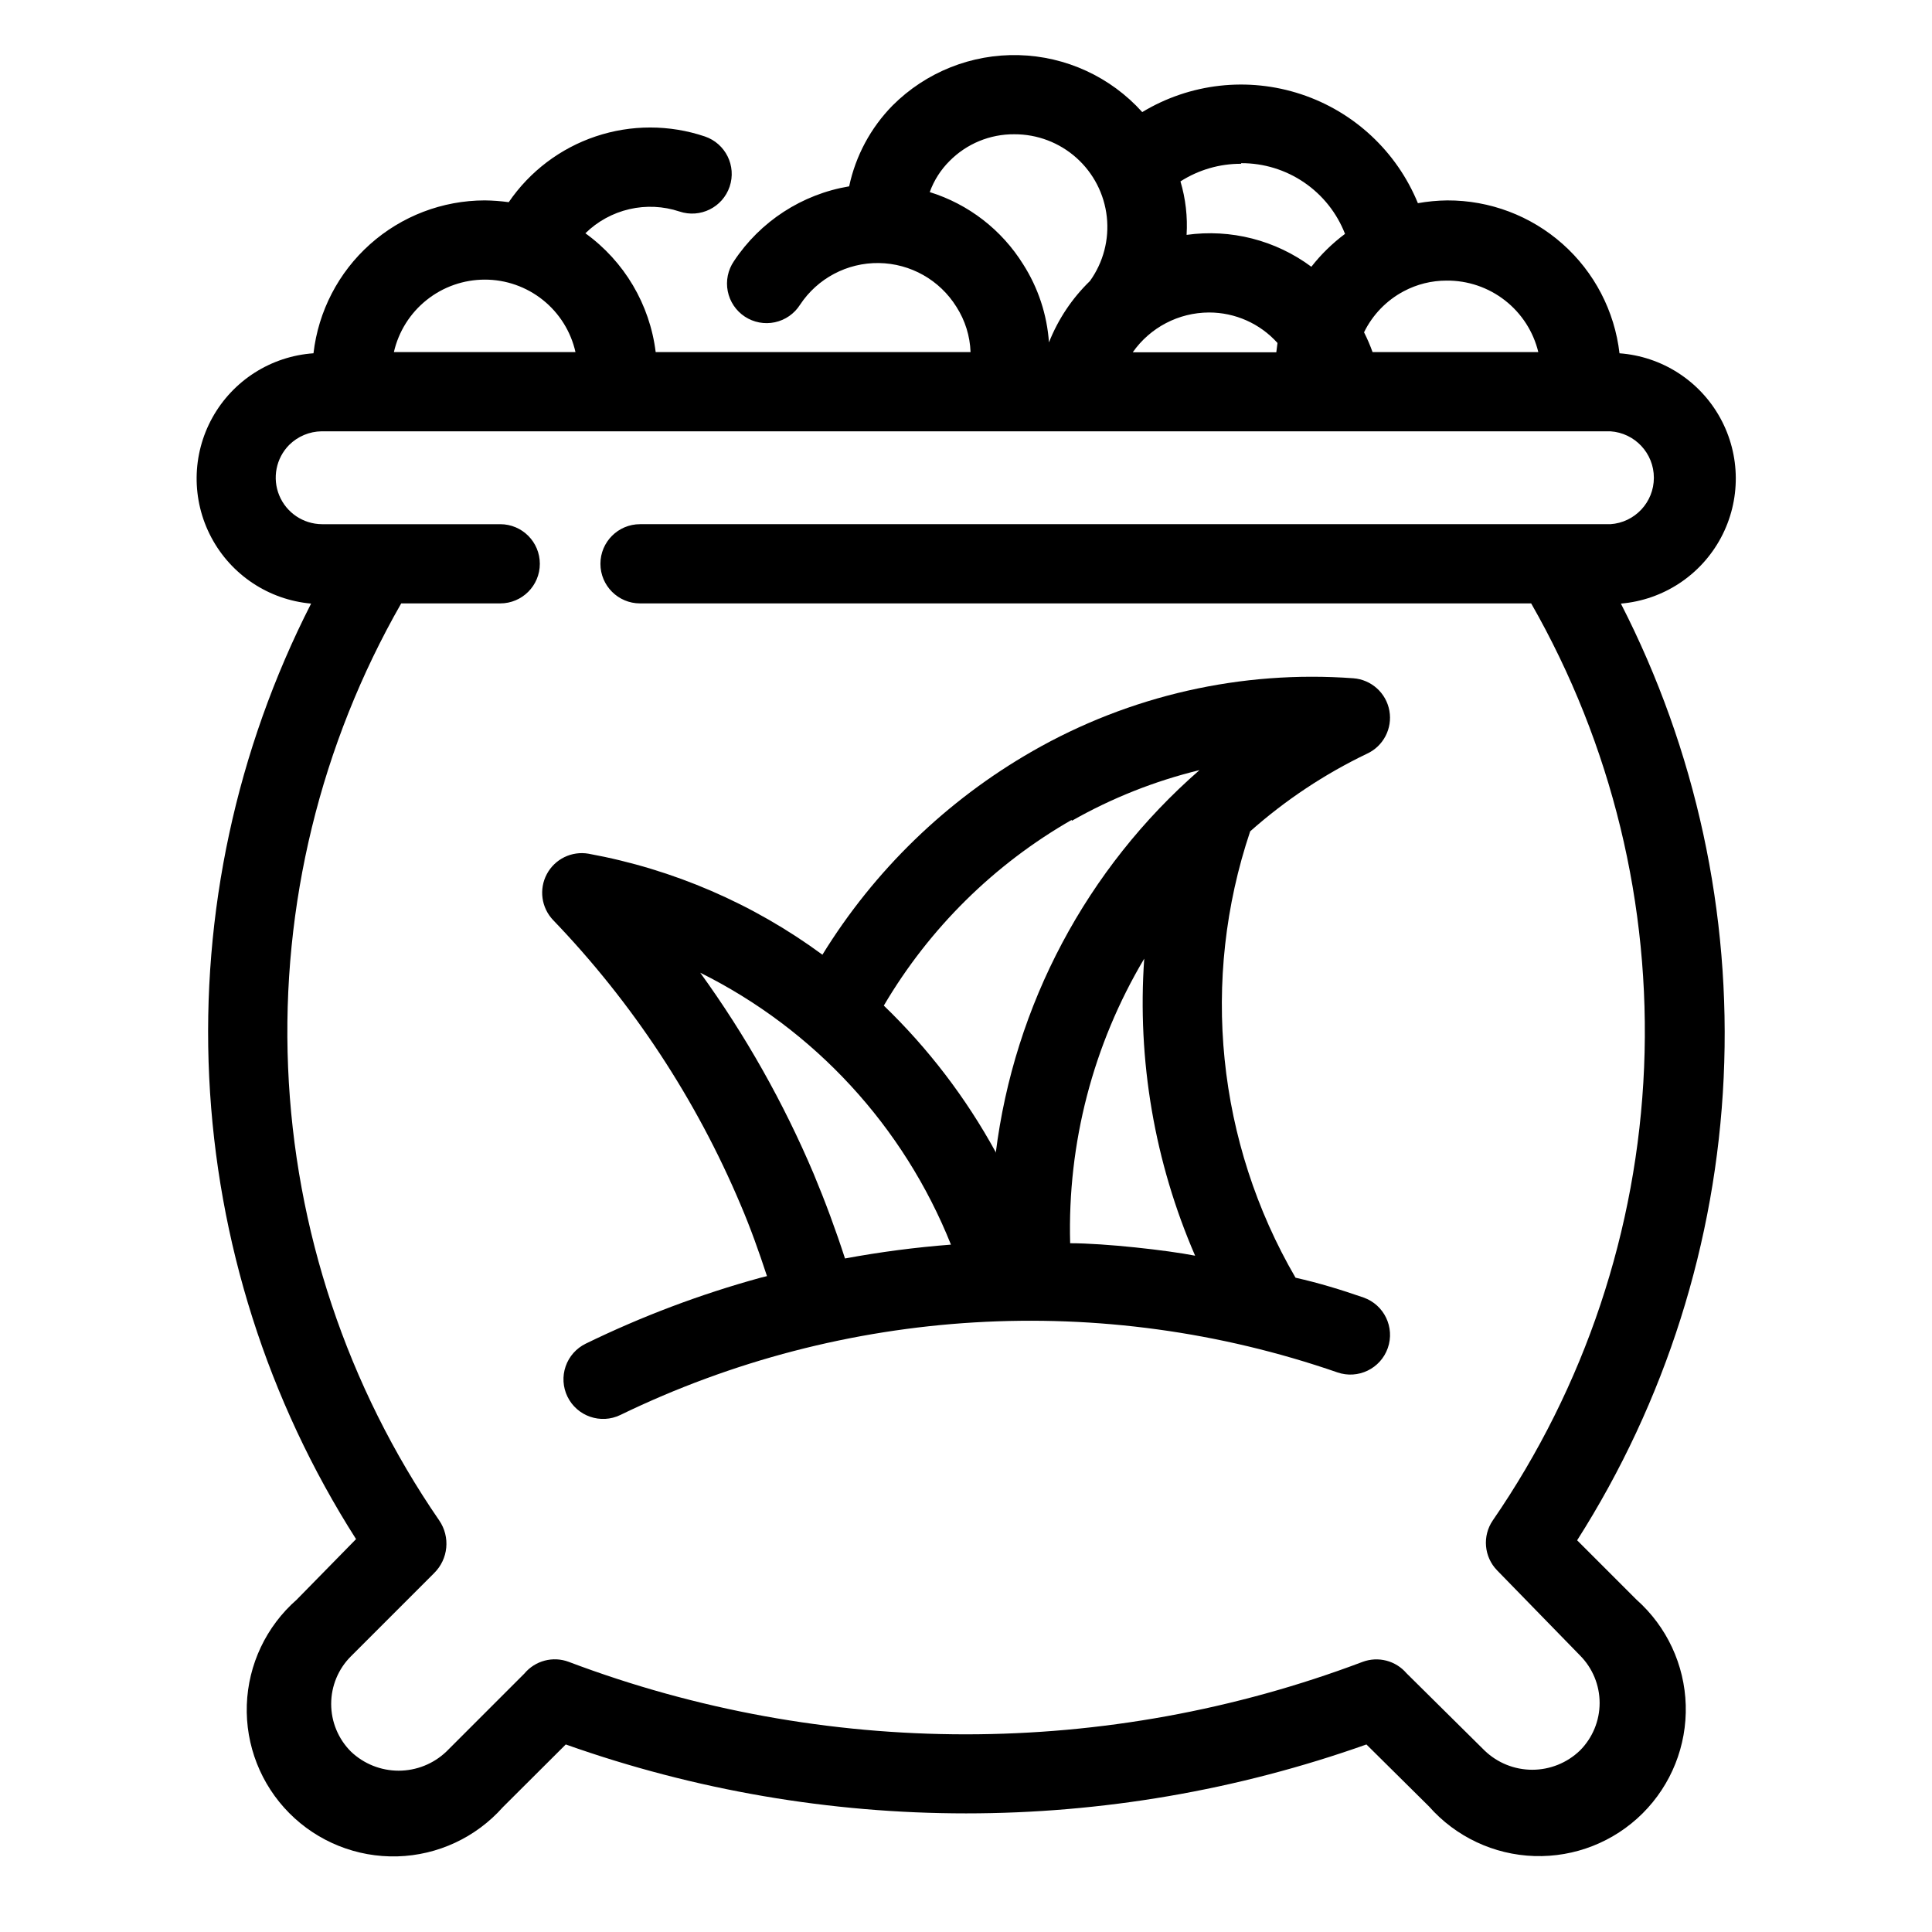
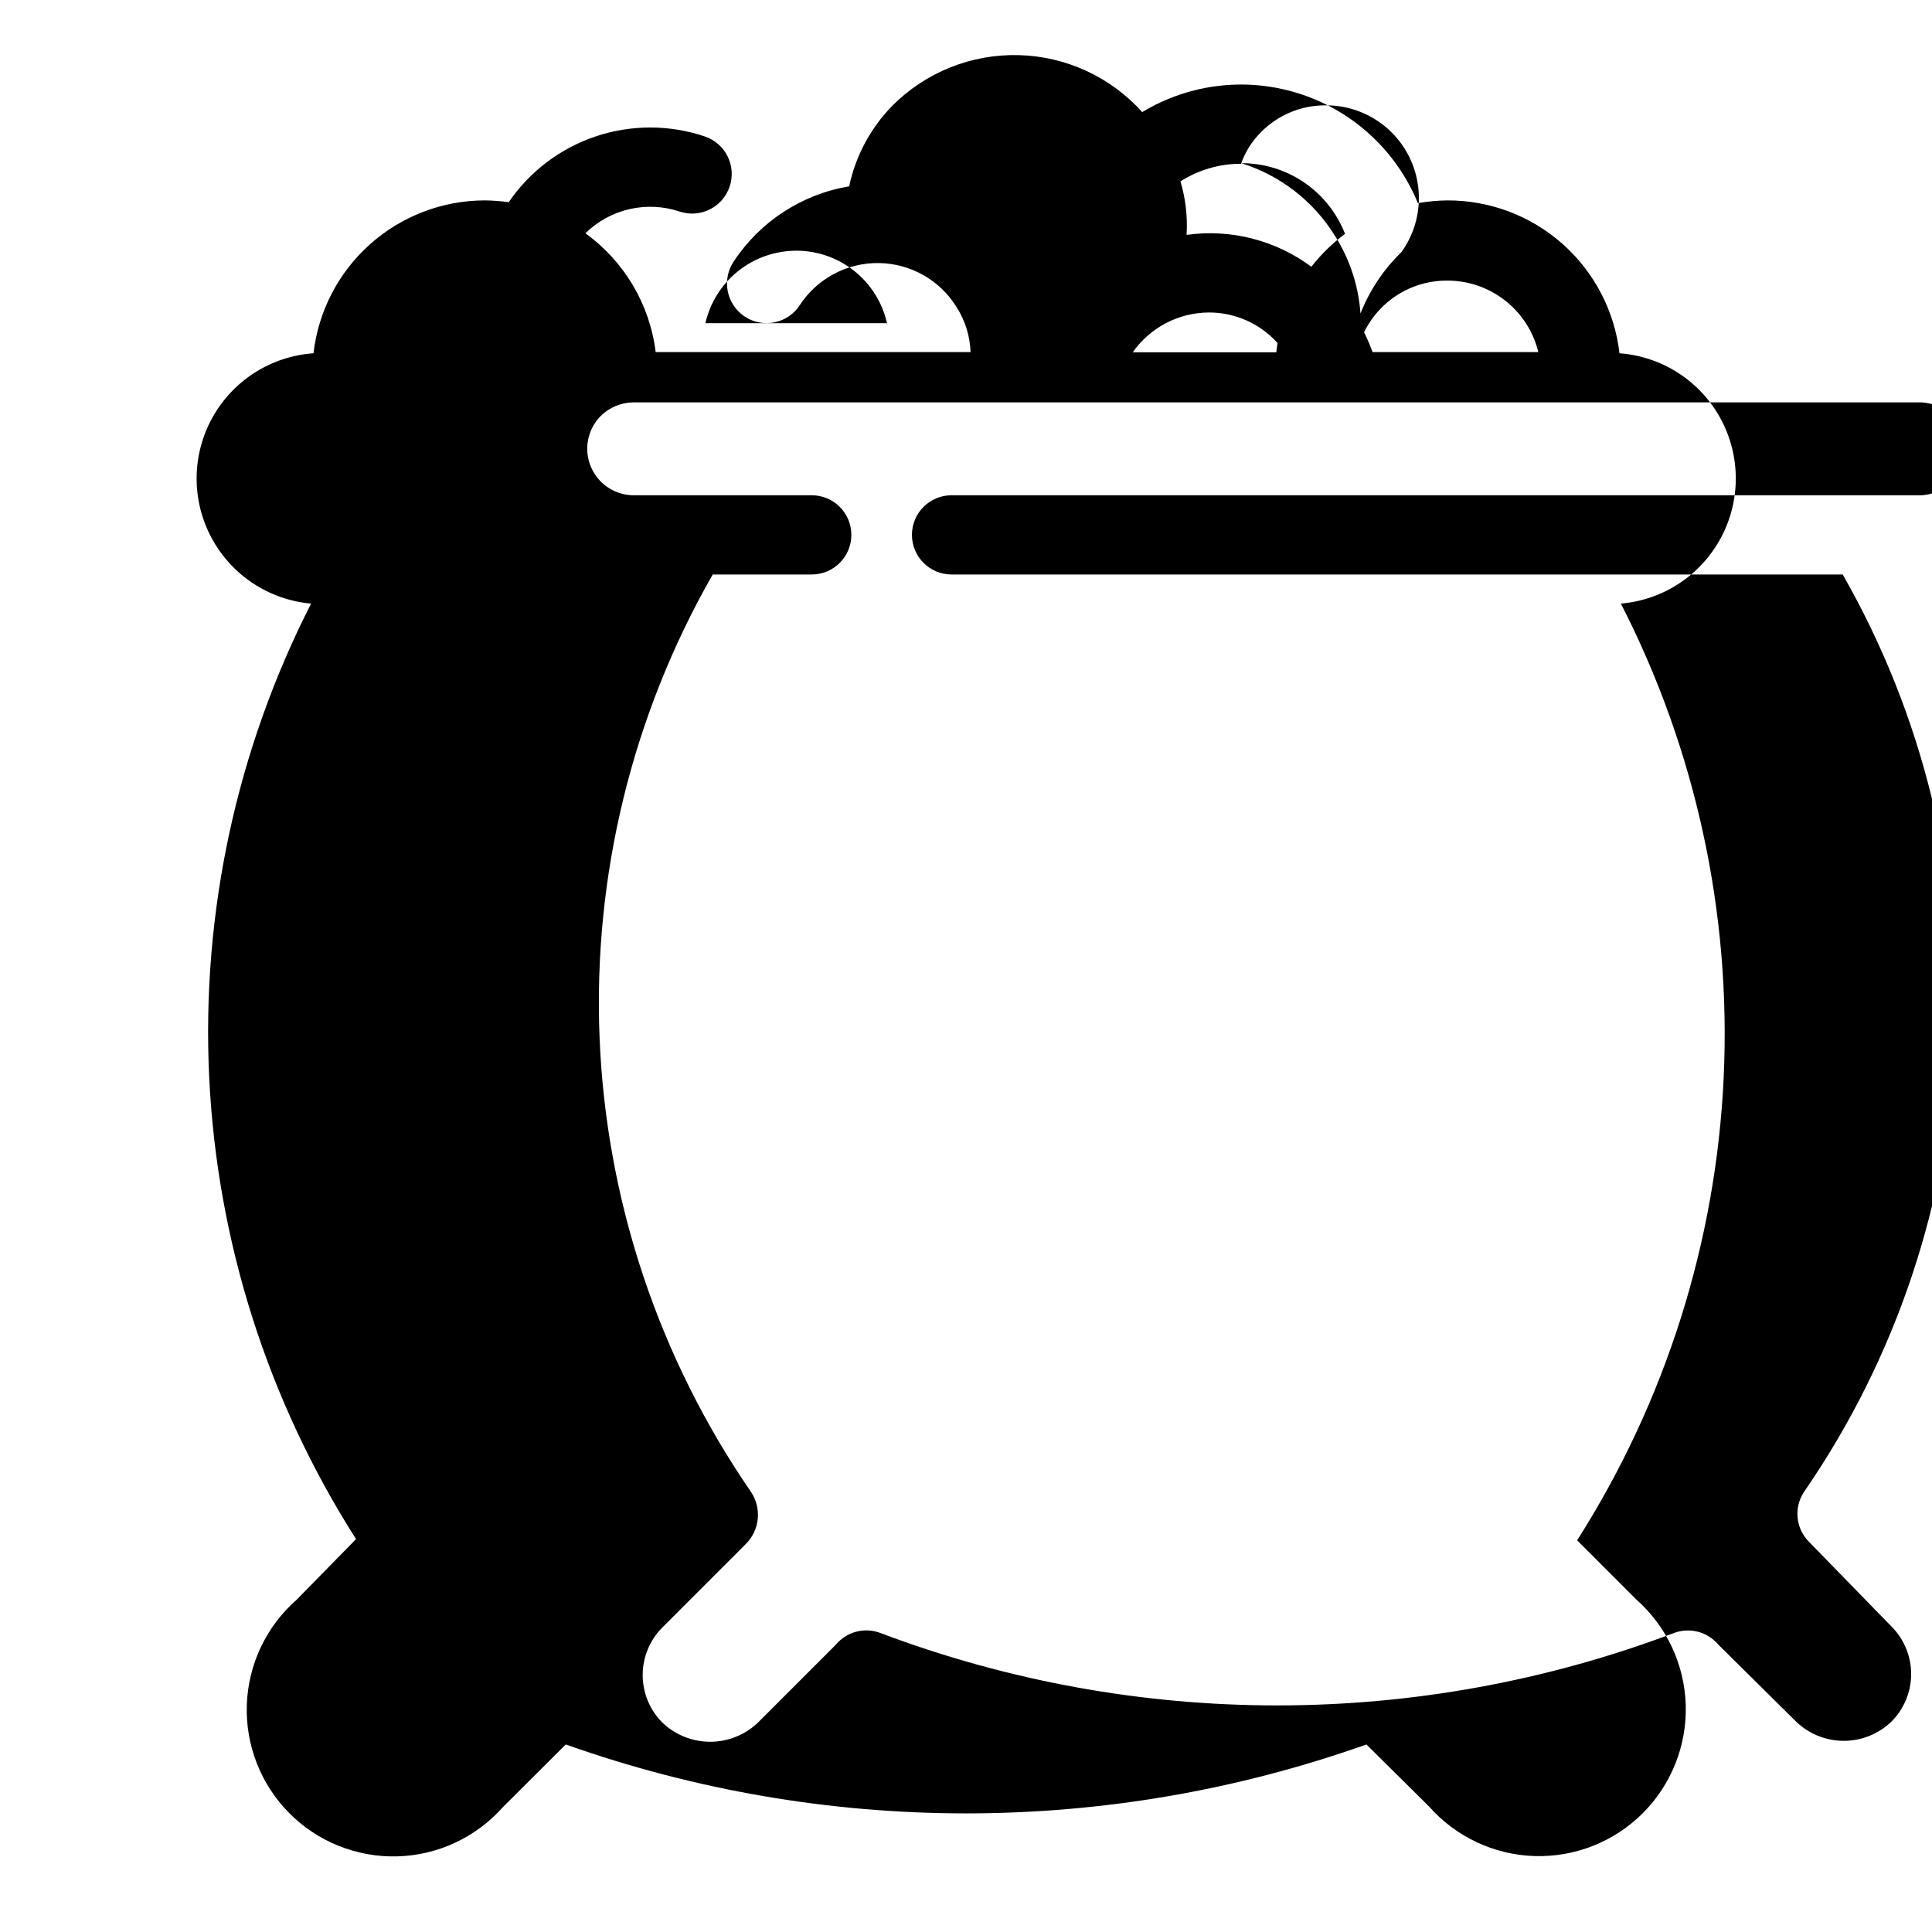
<svg xmlns="http://www.w3.org/2000/svg" fill="#000000" width="800px" height="800px" version="1.1" viewBox="144 144 512 512">
  <g>
-     <path d="m573.55 303.96c11.219-0.953 21.195-7.519 26.512-17.445 5.316-9.93 5.25-21.871-0.176-31.738-5.426-9.871-15.473-16.324-26.703-17.152-1.293-11.188-6.664-21.508-15.086-28.98-8.426-7.477-19.309-11.582-30.574-11.535-2.602 0.031-5.199 0.277-7.766 0.734-5.609-13.688-16.922-24.238-30.969-28.879-14.047-4.644-29.422-2.91-42.082 4.738-8.371-9.309-20.203-14.766-32.719-15.094s-24.613 4.504-33.461 13.363c-5.789 5.898-9.777 13.328-11.492 21.41-12.492 2.09-23.555 9.277-30.543 19.84-1.586 2.324-2.176 5.188-1.629 7.949 0.543 2.758 2.172 5.184 4.523 6.734 2.352 1.547 5.223 2.086 7.973 1.496 2.754-0.59 5.152-2.262 6.66-4.637 4.621-7.004 12.496-11.172 20.887-11.055 8.395 0.117 16.148 4.5 20.574 11.633 2.293 3.582 3.578 7.715 3.727 11.965h-83.445c-1.555-12.629-8.309-24.043-18.629-31.488 3.223-3.16 7.254-5.367 11.652-6.387 4.398-1.02 8.988-0.805 13.273 0.617 5.492 1.852 11.449-1.094 13.305-6.59 1.855-5.492-1.094-11.445-6.586-13.301-9.375-3.152-19.523-3.16-28.902-0.012-9.379 3.144-17.473 9.266-23.055 17.434-2.102-0.289-4.223-0.445-6.348-0.473-11.219 0.016-22.039 4.152-30.406 11.621-8.371 7.469-13.703 17.75-14.988 28.895-11.238 0.781-21.316 7.195-26.785 17.043-5.469 9.848-5.582 21.793-0.301 31.742 5.277 9.953 15.234 16.555 26.453 17.551-19.785 38.777-29.094 82.055-27.004 125.54 2.09 43.488 15.508 85.672 38.918 122.38l-15.742 16.059c-8.059 7.07-12.836 17.152-13.207 27.863-0.367 10.711 3.707 21.098 11.262 28.703 7.551 7.602 17.914 11.746 28.625 11.453 10.715-0.297 20.828-5.008 27.949-13.02l16.688-16.637h0.004c68.629 24.352 143.55 24.352 212.18 0l16.582 16.426c7.094 8.043 17.195 12.801 27.91 13.145 10.719 0.348 21.105-3.746 28.703-11.316 7.594-7.566 11.73-17.938 11.426-28.656s-5.023-20.836-13.039-27.961l-15.742-15.742c23.41-36.773 36.797-79.027 38.832-122.57 2.035-43.543-7.356-86.863-27.234-125.66zm-109.16-77.148c6.93-0.008 13.531 2.93 18.16 8.082l-0.316 2.465-38.047 0.004c4.621-6.59 12.156-10.523 20.203-10.551zm87.277 10.496h-43.926c-0.641-1.797-1.395-3.547-2.258-5.246 2.266-4.637 5.941-8.438 10.496-10.863 3.504-1.871 7.414-2.844 11.387-2.836 5.594-0.047 11.043 1.797 15.453 5.238 4.414 3.438 7.531 8.27 8.848 13.707zm-78.719-50.066h-0.004c5.941-0.02 11.75 1.758 16.656 5.102 4.91 3.344 8.691 8.098 10.844 13.637-3.348 2.492-6.348 5.422-8.922 8.711-9.484-7.047-21.359-10.082-33.062-8.449 0.293-4.781-0.258-9.578-1.625-14.172 4.793-3.066 10.367-4.688 16.059-4.668zm-82.555 7.664c1.117-3.102 2.91-5.914 5.25-8.238 4.527-4.582 10.719-7.137 17.16-7.086 6.062-0.023 11.926 2.195 16.449 6.234 4.527 4.039 7.398 9.609 8.062 15.637 0.664 6.027-0.926 12.09-4.465 17.016-4.738 4.59-8.441 10.137-10.863 16.27-0.516-7.352-2.859-14.461-6.824-20.676-5.688-9.152-14.48-15.953-24.77-19.156zm-117.92 23.195c5.59-0.004 11.02 1.895 15.387 5.387 4.371 3.492 7.422 8.367 8.648 13.82h-48.125c1.25-5.453 4.309-10.324 8.688-13.812 4.375-3.492 9.805-5.391 15.402-5.394zm290.21 389.82c-3.394 3.262-7.918 5.082-12.621 5.082-4.707 0-9.23-1.82-12.621-5.082l-20.676-20.469h-0.004c-2.856-3.363-7.512-4.578-11.648-3.043-67.793 25.609-142.6 25.609-210.39 0-4.176-1.574-8.895-0.332-11.754 3.098l-20.676 20.676h-0.004c-3.406 3.254-7.934 5.066-12.645 5.066-4.711 0-9.242-1.812-12.648-5.066-3.352-3.348-5.231-7.887-5.231-12.621s1.879-9.277 5.231-12.621l22.043-22.043h-0.004c3.781-3.707 4.356-9.59 1.367-13.961-24.391-35.453-38.273-77.07-40.055-120.06-1.785-42.996 8.605-85.621 29.977-122.97h26.242c5.797 0 10.496-4.699 10.496-10.496s-4.699-10.496-10.496-10.496h-47.234c-4.957-0.027-9.418-3.023-11.32-7.606-1.902-4.578-0.871-9.855 2.609-13.387 2.289-2.277 5.375-3.578 8.605-3.621h341.54c6.484 0.426 11.527 5.809 11.527 12.309s-5.043 11.883-11.527 12.305h-257.15c-5.797 0-10.496 4.699-10.496 10.496s4.699 10.496 10.496 10.496h236.16c21.355 37.359 31.727 79.992 29.926 122.98-1.801 42.996-15.703 84.609-40.105 120.05-2.809 4.125-2.324 9.652 1.152 13.227l21.938 22.516c3.348 3.344 5.231 7.887 5.231 12.621 0 4.734-1.883 9.273-5.231 12.621z" />
-     <path d="m506.27 343.74c4.34-2 6.777-6.684 5.93-11.387-0.848-4.711-4.777-8.25-9.551-8.605-29.629-2.184-59.238 4.539-85.016 19.312-22.777 13.047-41.922 31.594-55.684 53.949-18.355-13.516-39.551-22.668-61.977-26.766-4.465-0.773-8.918 1.402-11.051 5.394-2.137 3.996-1.469 8.906 1.656 12.188 21.047 21.902 37.891 47.48 49.699 75.465 2.625 6.141 4.879 12.492 6.981 18.895l-1.68 0.418c-15.957 4.375-31.469 10.227-46.34 17.477-2.508 1.219-4.426 3.383-5.336 6.016s-0.738 5.516 0.48 8.023c2.535 5.215 8.82 7.391 14.039 4.856 59.328-28.789 127.66-32.848 189.98-11.285 5.477 1.914 11.469-0.977 13.383-6.453 1.914-5.481-0.977-11.473-6.453-13.383-5.879-2.047-11.914-3.883-18-5.246l-0.004-0.004c-20.855-35.859-25.234-78.969-12.016-118.29 9.312-8.266 19.734-15.191 30.961-20.574zm-78.668 129.73c-0.727-26.492 6.078-52.645 19.629-75.414-1.887 26.941 2.742 53.941 13.488 78.719-7.453-1.469-23.984-3.305-33.117-3.305zm0.418-111.94h0.004c10.602-6.031 21.996-10.551 33.848-13.438-29.879 26.055-49.105 62.211-54 101.55-0.016-0.105-0.016-0.211 0-0.316-7.863-14.371-17.859-27.465-29.652-38.832 12.035-20.465 29.203-37.43 49.805-49.227zm-98.449 40.25c30.25 15.039 53.898 40.691 66.441 72.059-9.418 0.723-18.793 1.949-28.078 3.672-2.465-7.609-5.246-15.113-8.293-22.41-7.981-18.848-18.07-36.734-30.07-53.32z" />
+     <path d="m573.55 303.96c11.219-0.953 21.195-7.519 26.512-17.445 5.316-9.93 5.25-21.871-0.176-31.738-5.426-9.871-15.473-16.324-26.703-17.152-1.293-11.188-6.664-21.508-15.086-28.98-8.426-7.477-19.309-11.582-30.574-11.535-2.602 0.031-5.199 0.277-7.766 0.734-5.609-13.688-16.922-24.238-30.969-28.879-14.047-4.644-29.422-2.91-42.082 4.738-8.371-9.309-20.203-14.766-32.719-15.094s-24.613 4.504-33.461 13.363c-5.789 5.898-9.777 13.328-11.492 21.41-12.492 2.09-23.555 9.277-30.543 19.84-1.586 2.324-2.176 5.188-1.629 7.949 0.543 2.758 2.172 5.184 4.523 6.734 2.352 1.547 5.223 2.086 7.973 1.496 2.754-0.59 5.152-2.262 6.66-4.637 4.621-7.004 12.496-11.172 20.887-11.055 8.395 0.117 16.148 4.5 20.574 11.633 2.293 3.582 3.578 7.715 3.727 11.965h-83.445c-1.555-12.629-8.309-24.043-18.629-31.488 3.223-3.16 7.254-5.367 11.652-6.387 4.398-1.02 8.988-0.805 13.273 0.617 5.492 1.852 11.449-1.094 13.305-6.59 1.855-5.492-1.094-11.445-6.586-13.301-9.375-3.152-19.523-3.16-28.902-0.012-9.379 3.144-17.473 9.266-23.055 17.434-2.102-0.289-4.223-0.445-6.348-0.473-11.219 0.016-22.039 4.152-30.406 11.621-8.371 7.469-13.703 17.75-14.988 28.895-11.238 0.781-21.316 7.195-26.785 17.043-5.469 9.848-5.582 21.793-0.301 31.742 5.277 9.953 15.234 16.555 26.453 17.551-19.785 38.777-29.094 82.055-27.004 125.54 2.09 43.488 15.508 85.672 38.918 122.38l-15.742 16.059c-8.059 7.07-12.836 17.152-13.207 27.863-0.367 10.711 3.707 21.098 11.262 28.703 7.551 7.602 17.914 11.746 28.625 11.453 10.715-0.297 20.828-5.008 27.949-13.02l16.688-16.637h0.004c68.629 24.352 143.55 24.352 212.18 0l16.582 16.426c7.094 8.043 17.195 12.801 27.91 13.145 10.719 0.348 21.105-3.746 28.703-11.316 7.594-7.566 11.73-17.938 11.426-28.656s-5.023-20.836-13.039-27.961l-15.742-15.742c23.41-36.773 36.797-79.027 38.832-122.57 2.035-43.543-7.356-86.863-27.234-125.66zm-109.16-77.148c6.93-0.008 13.531 2.93 18.16 8.082l-0.316 2.465-38.047 0.004c4.621-6.59 12.156-10.523 20.203-10.551zm87.277 10.496h-43.926c-0.641-1.797-1.395-3.547-2.258-5.246 2.266-4.637 5.941-8.438 10.496-10.863 3.504-1.871 7.414-2.844 11.387-2.836 5.594-0.047 11.043 1.797 15.453 5.238 4.414 3.438 7.531 8.27 8.848 13.707zm-78.719-50.066h-0.004c5.941-0.02 11.75 1.758 16.656 5.102 4.91 3.344 8.691 8.098 10.844 13.637-3.348 2.492-6.348 5.422-8.922 8.711-9.484-7.047-21.359-10.082-33.062-8.449 0.293-4.781-0.258-9.578-1.625-14.172 4.793-3.066 10.367-4.688 16.059-4.668zc1.117-3.102 2.91-5.914 5.25-8.238 4.527-4.582 10.719-7.137 17.16-7.086 6.062-0.023 11.926 2.195 16.449 6.234 4.527 4.039 7.398 9.609 8.062 15.637 0.664 6.027-0.926 12.09-4.465 17.016-4.738 4.59-8.441 10.137-10.863 16.27-0.516-7.352-2.859-14.461-6.824-20.676-5.688-9.152-14.48-15.953-24.77-19.156zm-117.92 23.195c5.59-0.004 11.02 1.895 15.387 5.387 4.371 3.492 7.422 8.367 8.648 13.82h-48.125c1.25-5.453 4.309-10.324 8.688-13.812 4.375-3.492 9.805-5.391 15.402-5.394zm290.21 389.82c-3.394 3.262-7.918 5.082-12.621 5.082-4.707 0-9.23-1.82-12.621-5.082l-20.676-20.469h-0.004c-2.856-3.363-7.512-4.578-11.648-3.043-67.793 25.609-142.6 25.609-210.39 0-4.176-1.574-8.895-0.332-11.754 3.098l-20.676 20.676h-0.004c-3.406 3.254-7.934 5.066-12.645 5.066-4.711 0-9.242-1.812-12.648-5.066-3.352-3.348-5.231-7.887-5.231-12.621s1.879-9.277 5.231-12.621l22.043-22.043h-0.004c3.781-3.707 4.356-9.59 1.367-13.961-24.391-35.453-38.273-77.07-40.055-120.06-1.785-42.996 8.605-85.621 29.977-122.97h26.242c5.797 0 10.496-4.699 10.496-10.496s-4.699-10.496-10.496-10.496h-47.234c-4.957-0.027-9.418-3.023-11.32-7.606-1.902-4.578-0.871-9.855 2.609-13.387 2.289-2.277 5.375-3.578 8.605-3.621h341.54c6.484 0.426 11.527 5.809 11.527 12.309s-5.043 11.883-11.527 12.305h-257.15c-5.797 0-10.496 4.699-10.496 10.496s4.699 10.496 10.496 10.496h236.16c21.355 37.359 31.727 79.992 29.926 122.98-1.801 42.996-15.703 84.609-40.105 120.05-2.809 4.125-2.324 9.652 1.152 13.227l21.938 22.516c3.348 3.344 5.231 7.887 5.231 12.621 0 4.734-1.883 9.273-5.231 12.621z" />
  </g>
</svg>